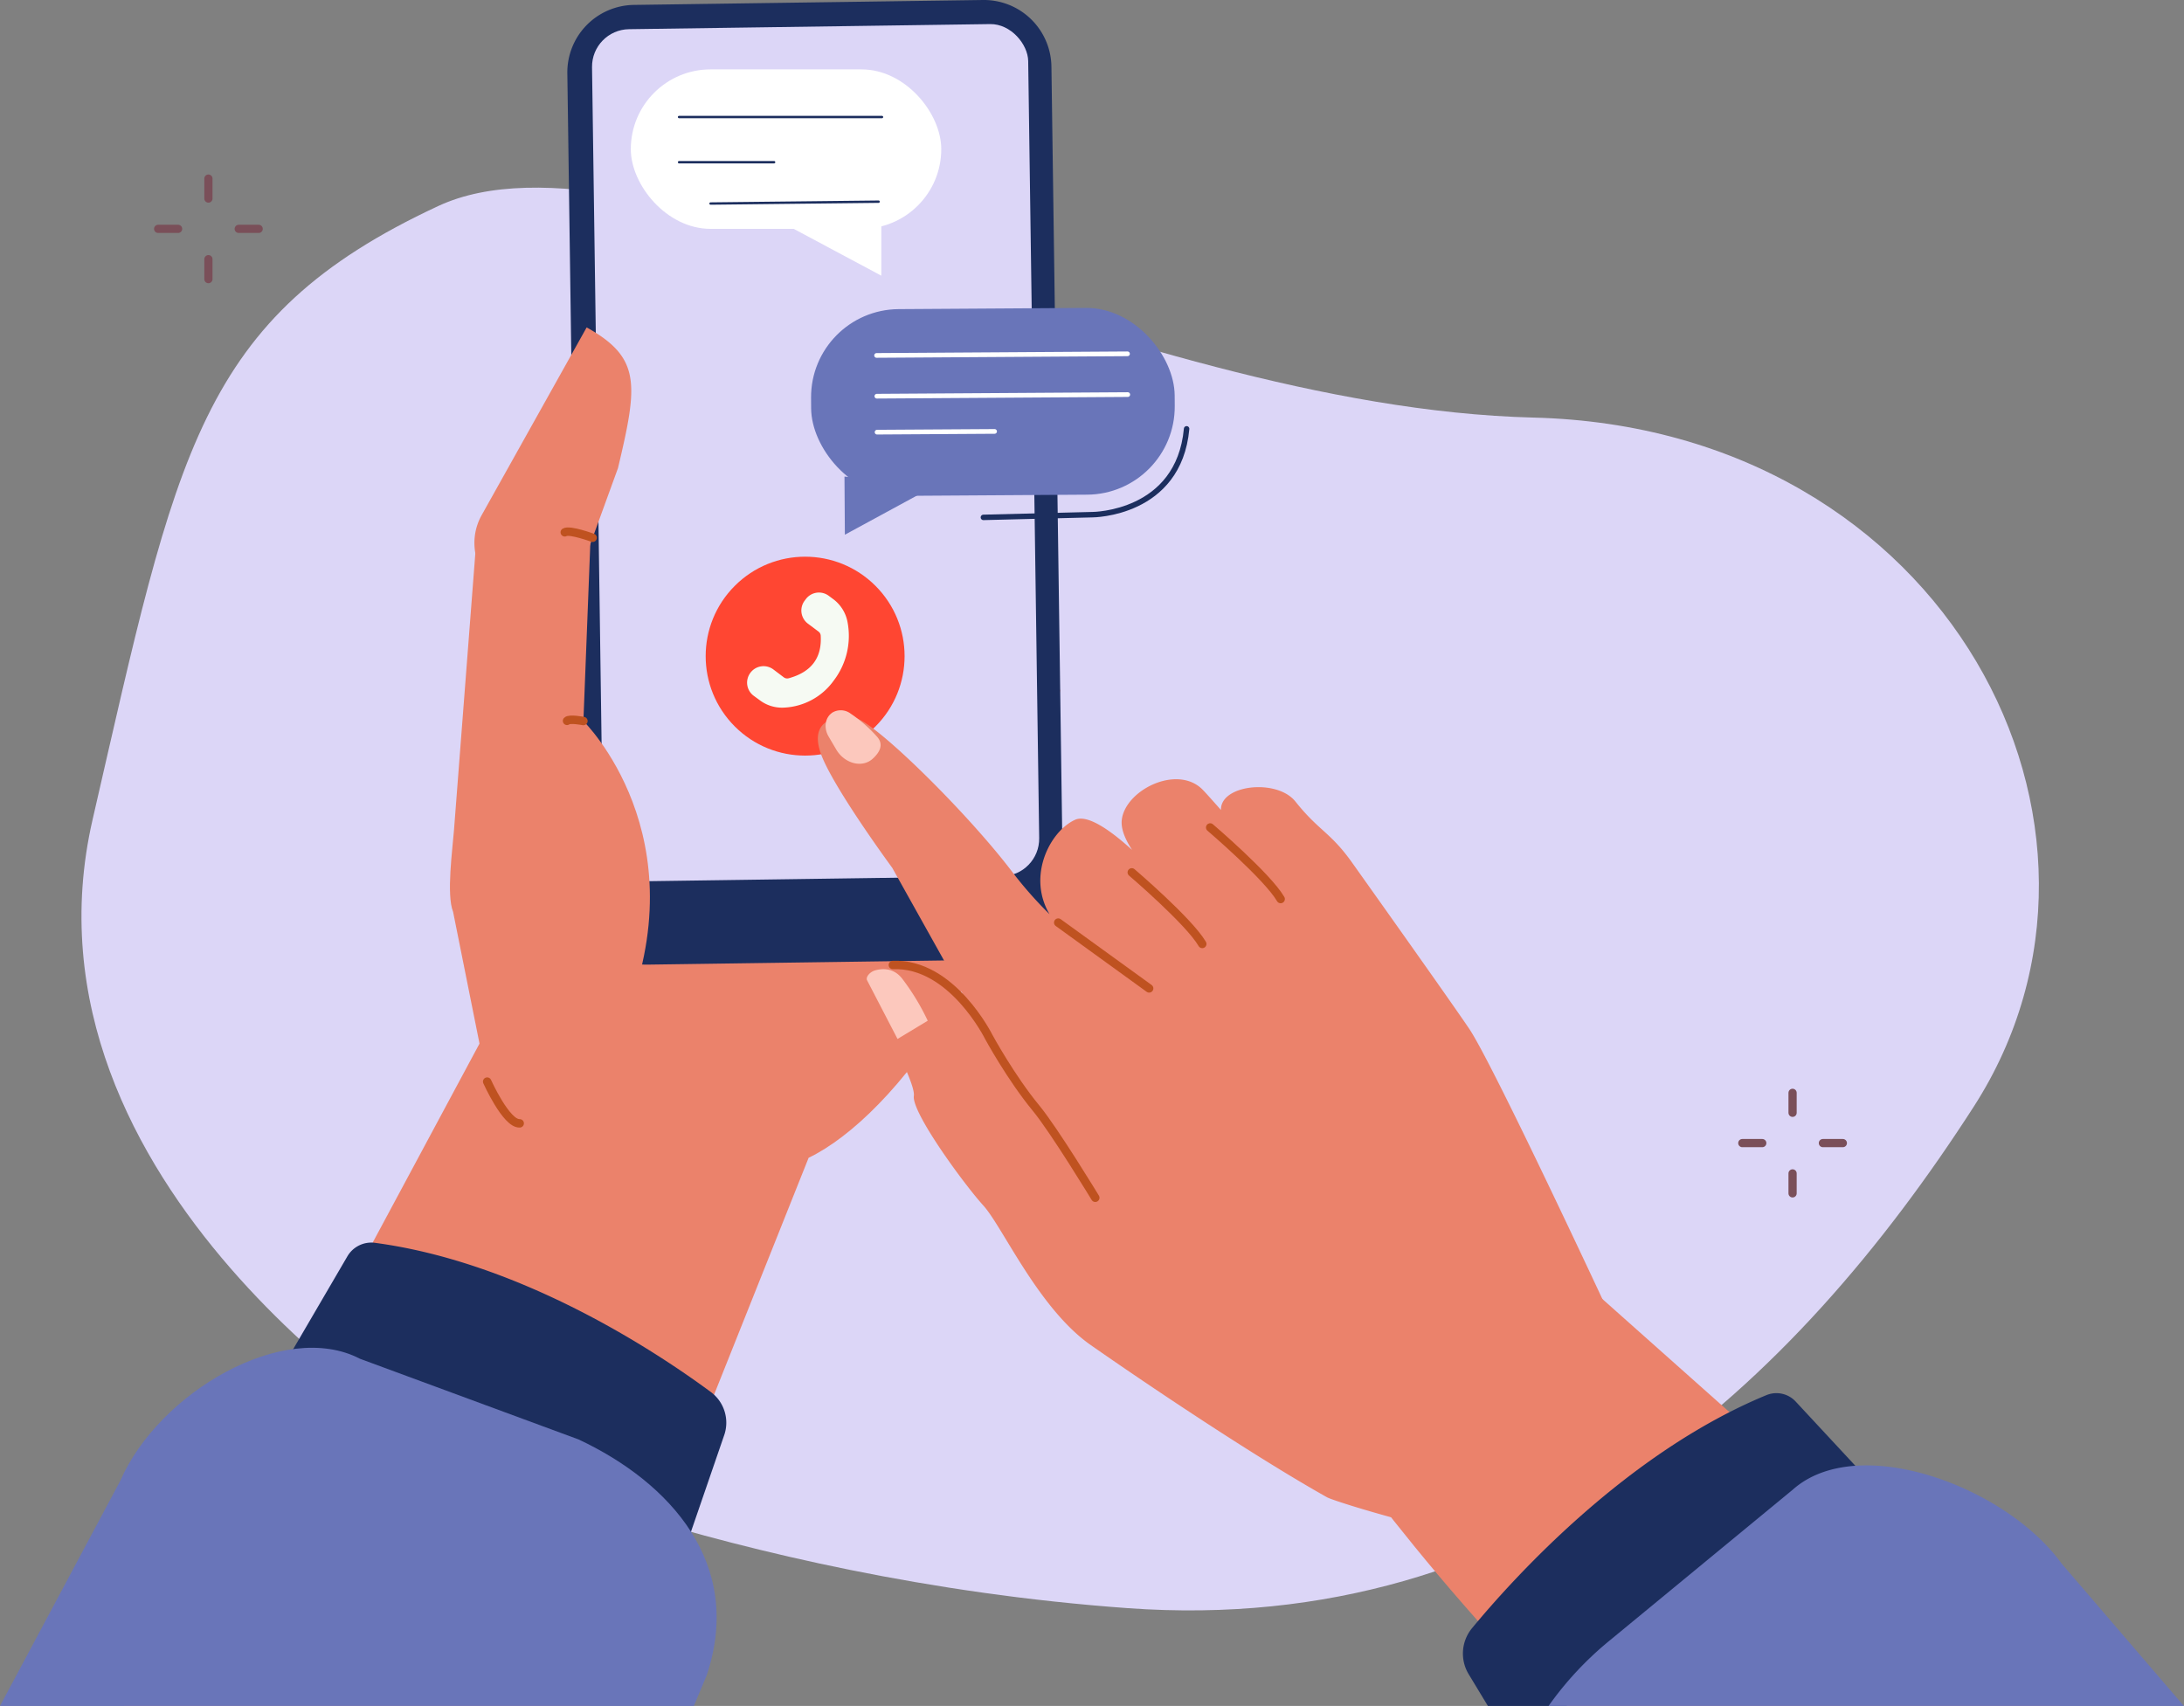
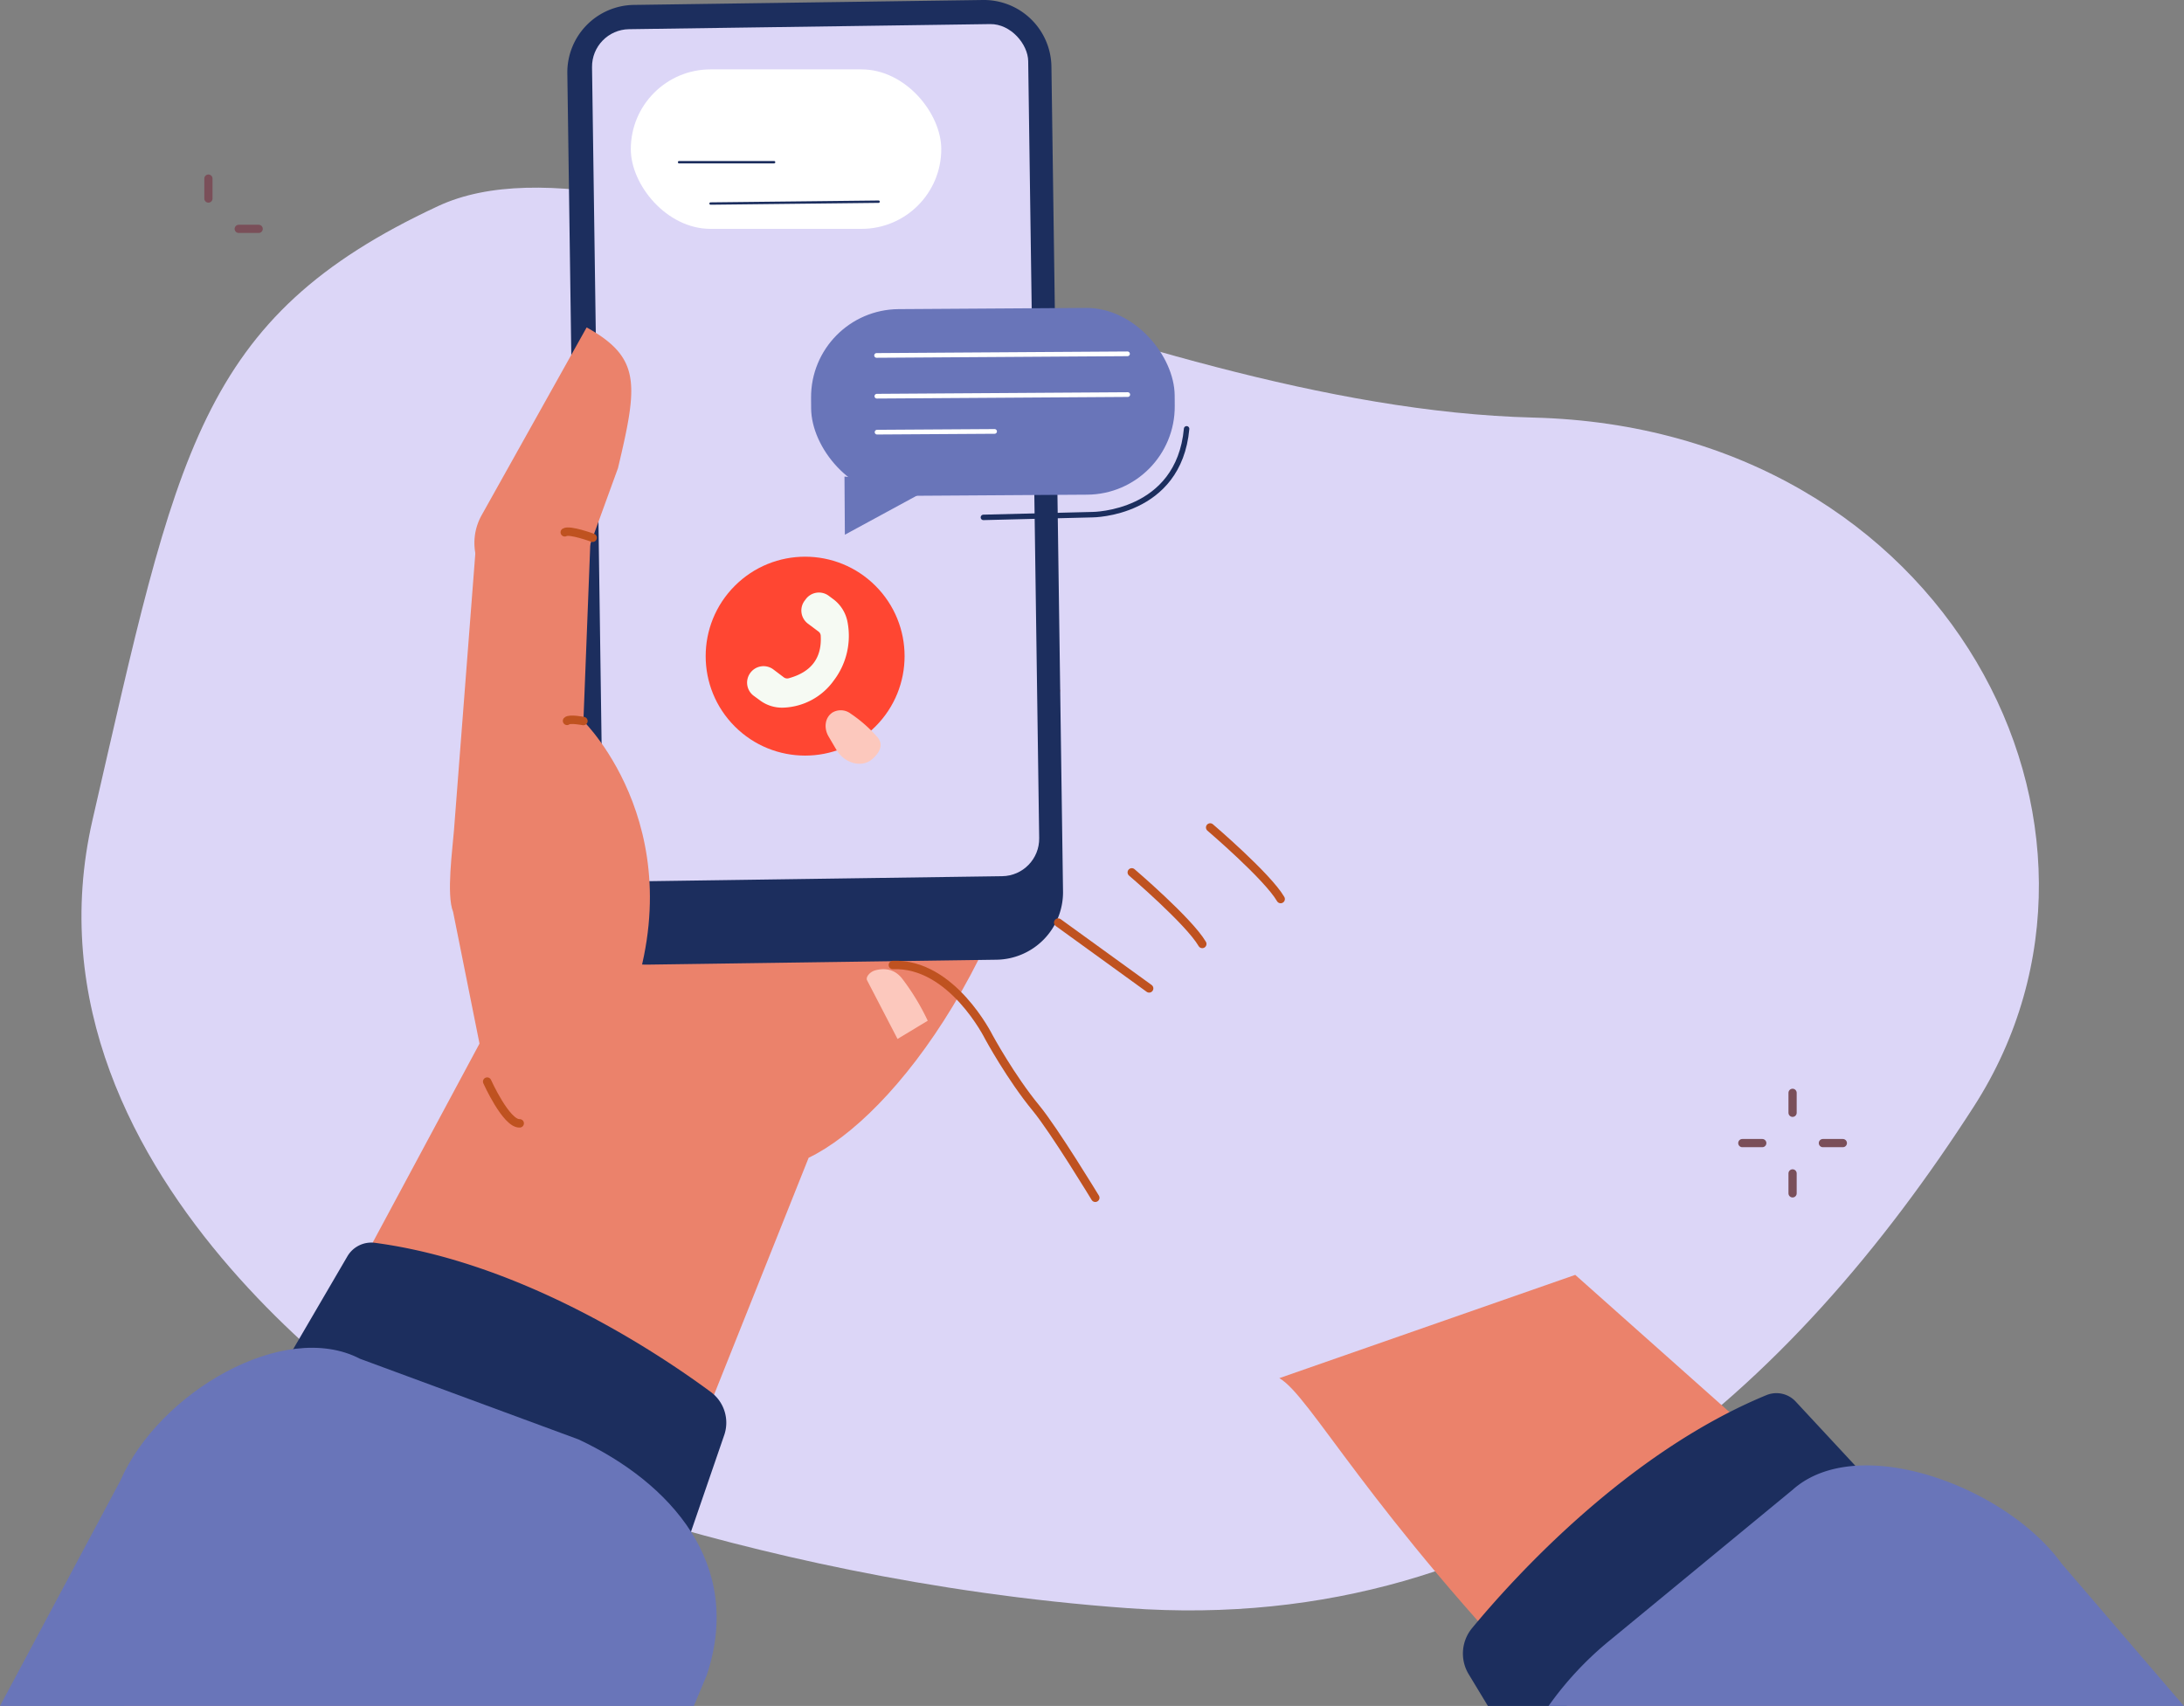
<svg xmlns="http://www.w3.org/2000/svg" id="image" viewBox="0 0 800.4 625.26">
  <rect x="0" y="0" width="800.4" height="625.26" fill="#808080" stroke="none" />
  <defs>
    <style>.cls-1{fill:#dcd6f7;}.cls-2{fill:#eb826b;}.cls-3{fill:#c8c8c8;}.cls-4{fill:#fff;}.cls-5{fill:#1c2e5e;}.cls-11,.cls-12,.cls-13,.cls-14,.cls-6{fill:none;stroke-linecap:round;stroke-linejoin:round;}.cls-6{stroke:#bf5220;stroke-width:3.09px;}.cls-7{fill:#ff4632;}.cls-8{fill:#f6faf3;}.cls-9{fill:#fcc8bd;}.cls-10{fill:#6975b9;}.cls-11{stroke:#fff;stroke-width:1.72px;}.cls-12,.cls-13{stroke:#1c2e5e;}.cls-12{stroke-width:2px;}.cls-13{stroke-width:0.87px;}.cls-14{stroke:#7a4f59;stroke-width:3.01px;}</style>
  </defs>
  <path class="cls-1" d="M158.07,528.33S3,434.76,33.94,300.36,72.62,116.48,160.57,75.53C234.44,41.12,410,149.23,562,153.05S789,303.58,723.37,405.57,559.84,600,413.28,589.41,158.07,528.33,158.07,528.33Z" />
  <path class="cls-2" d="M45.42,625.26H216.16l80.19-200.92c30.91-14.84,79.36-76.3,92.19-171.56L227.06,286.87Z" />
  <polygon class="cls-3" points="237.26 327.08 240.23 327.23 240.14 326.96 237.15 326.73 237.26 327.08" />
  <rect class="cls-4" x="282.7" y="321.18" width="0.26" height="18.32" transform="translate(-67.98 587.33) rotate(-85.66)" />
  <rect class="cls-4" x="256.52" y="292.65" width="56.96" height="18.32" transform="translate(-37.53 563.12) rotate(-85.66)" />
  <polygon class="cls-4" points="236.13 126.62 235.22 126.55 231.34 177.72 232.09 177.78 236.13 126.62" />
  <polygon class="cls-3" points="302.96 332.09 354.31 335.9 354.31 336.01 302.62 332.08 302.96 332.09" />
  <path class="cls-5" d="M365.18,351.75l-127.92,1.8a24.74,24.74,0,0,1-25.09-24.39L207.92,26.89A24.74,24.74,0,0,1,232.31,1.8L360.24,0a24.76,24.76,0,0,1,25.09,24.4l4.25,302.26A24.74,24.74,0,0,1,365.18,351.75Z" />
  <rect class="cls-1" x="218.96" y="9.77" width="159.86" height="312.34" rx="13.75" transform="translate(-2.3 4.22) rotate(-0.81)" />
  <path class="cls-2" d="M216.46,196.18l-2.65,68.09s43.12,42.12,14.65,110.37L183.05,419l-17-84.8c-2.52-6.23-.19-23.14.32-29.84l8.42-109.21Z" />
  <path class="cls-6" d="M178.54,396.42s7,15.56,11.92,15.3" />
  <path class="cls-6" d="M213.81,264.27s-5.13-1-6-.06" />
  <path class="cls-2" d="M212.81,209.14l13.67-37.57C233.77,140.92,235,131.14,215,120h0l-38.51,68.87a20.86,20.86,0,0,0,8,28.31h0A20.87,20.87,0,0,0,212.81,209.14Z" />
  <path class="cls-6" d="M217.19,197.1s-8.47-3.11-10.21-2" />
  <circle class="cls-7" cx="295.07" cy="240.49" r="36.45" transform="translate(-83.63 279.08) rotate(-45)" />
  <path class="cls-8" d="M305.49,219.68a13.57,13.57,0,0,1,5.14,8.44,27,27,0,0,1-5.08,21.32,23.74,23.74,0,0,1-18.45,9.92,13.51,13.51,0,0,1-8.7-2.75L276.2,255a6,6,0,0,1-1.18-8.43h0a6,6,0,0,1,8.43-1.19l3.8,2.87a2.06,2.06,0,0,0,1.76.35c8.14-2.21,12.25-7.28,11.77-15.62a2,2,0,0,0-.82-1.51l-3.86-2.89a6,6,0,0,1-1.21-8.42l.42-.56a6,6,0,0,1,8.48-1.18Z" />
-   <path class="cls-2" d="M318.31,358.67a3.68,3.68,0,0,0-1.09,4.82c4.72,8.35,18.42,33.13,17.69,38.16-.88,6.07,18.41,32.42,25.47,40.19s20.2,37.76,39.37,51.15,58.7,40.1,86.56,55.77c3.32,1.87,55.39,17.57,62.95,14,34-15.89,40-82.34,40-82.34s-42-90.23-50.8-103.34c-6.11-9.05-29.21-41.61-42.88-60.84-8.08-11.37-12.13-11.56-20.83-22.47-8.18-10.25-36.72-4.75-24.12,9.67s20.07,21.53,19.55,20.18-26.23-31-29.46-34.22c-9.23-9.32-28.27.1-29.6,11.05-1.4,11.54,22.08,30.21,22.08,30.21s-29.07-34.79-39.2-30.2-19.54,24.3-6,39.12,21.42,15.09,21.42,15.09a146.21,146.21,0,0,1-38-34.52C355,298.29,320.23,264.06,313.2,263.1s-16.57.76-12.49,12.78S327,318.08,327,318.08l35.63,63.76L376.87,410S350.47,336.16,318.31,358.67Z" />
  <path class="cls-9" d="M317.77,359.29c-.6-1.16,1-3.09,3-3.65,2.89-.79,6.8-.82,9.83,3A85.38,85.38,0,0,1,340,374.11l-11.07,6.68Z" />
  <path class="cls-6" d="M401.4,439s-15-24.7-21.66-32.79c-9.27-11.23-17.35-26.11-17.35-26.11s-13.48-27.29-35.17-26.42" />
  <path class="cls-9" d="M304.87,261.28a6,6,0,0,1,6.88.27,51.37,51.37,0,0,1,9.79,8.59c2.41,2.85.81,5.68-1.77,8-3.84,3.43-10.27,1.74-13.32-3.46l-2.79-4.75c-1.83-3.12-1.3-6.85,1.21-8.62Z" />
  <line class="cls-6" x1="387.82" y1="338.14" x2="421.14" y2="362.26" />
  <path class="cls-2" d="M468.85,505.11c11.39,6.5,32.16,48.28,101.64,120.15H754.86l-177.56-158Z" />
  <path class="cls-6" d="M414.78,319.74s21,17.93,25.83,26.23" />
  <path class="cls-6" d="M443.51,303.28s21,17.93,25.83,26.23" />
  <path class="cls-5" d="M260.63,510.28c-19-14.06-69-47.58-123.37-54.79a10.18,10.18,0,0,0-10,5.06l-20.83,35.67,146.05,67.37,12.84-37.33A14,14,0,0,0,260.63,510.28Z" />
  <path class="cls-10" d="M131.91,498c-27.76-14.45-73.68,12.23-87.85,44.78L0,625.26H254.28l4.66-11.09c13.85-40.93-13.35-70.85-46.89-86.59Z" />
  <path class="cls-5" d="M539.49,596.73c15.42-18.64,56.84-64.36,107.91-85.41a9.63,9.63,0,0,1,10.71,2.39l27.5,29.6-111.69,82h-28.6l-7.06-11.67A14.62,14.62,0,0,1,539.49,596.73Z" />
  <path class="cls-10" d="M657,546h0c23.84-21.3,78.08-1.27,98.49,27l44.91,52.32H567.48A121.72,121.72,0,0,1,590,601.2Z" />
  <rect class="cls-10" x="297.25" y="113.08" width="133.26" height="68.45" rx="32.3" transform="translate(-0.94 2.35) rotate(-0.37)" />
  <polygon class="cls-10" points="309.49 174.66 309.63 195.98 342.46 178.15 309.49 174.66" />
  <line class="cls-11" x1="321.35" y1="145.21" x2="413.31" y2="144.62" />
  <line class="cls-11" x1="321.25" y1="130.27" x2="413.21" y2="129.68" />
  <line class="cls-11" x1="321.43" y1="158.39" x2="364.5" y2="158.12" />
  <path class="cls-12" d="M360.4,189.63l40-1s31.6-.08,34.47-31.46" />
  <rect class="cls-4" x="231.18" y="25.43" width="113.78" height="58.45" rx="29.22" />
-   <polygon class="cls-4" points="322.99 74.26 322.99 101.04 281.59 78.91 322.99 74.26" />
-   <line class="cls-13" x1="248.86" y1="42.89" x2="323.24" y2="42.89" />
  <line class="cls-13" x1="248.86" y1="59.45" x2="283.7" y2="59.45" />
  <line class="cls-13" x1="260.4" y1="74.6" x2="321.99" y2="73.92" />
  <line class="cls-14" x1="656.95" y1="400.54" x2="656.95" y2="407.85" />
  <line class="cls-14" x1="656.95" y1="430.07" x2="656.95" y2="437.38" />
  <line class="cls-14" x1="675.37" y1="418.96" x2="668.06" y2="418.96" />
  <line class="cls-14" x1="645.84" y1="418.96" x2="638.53" y2="418.96" />
  <line class="cls-14" x1="76.38" y1="65.46" x2="76.38" y2="72.77" />
-   <line class="cls-14" x1="76.38" y1="94.99" x2="76.38" y2="102.3" />
  <line class="cls-14" x1="94.8" y1="83.88" x2="87.49" y2="83.88" />
-   <line class="cls-14" x1="65.27" y1="83.88" x2="57.96" y2="83.88" />
</svg>